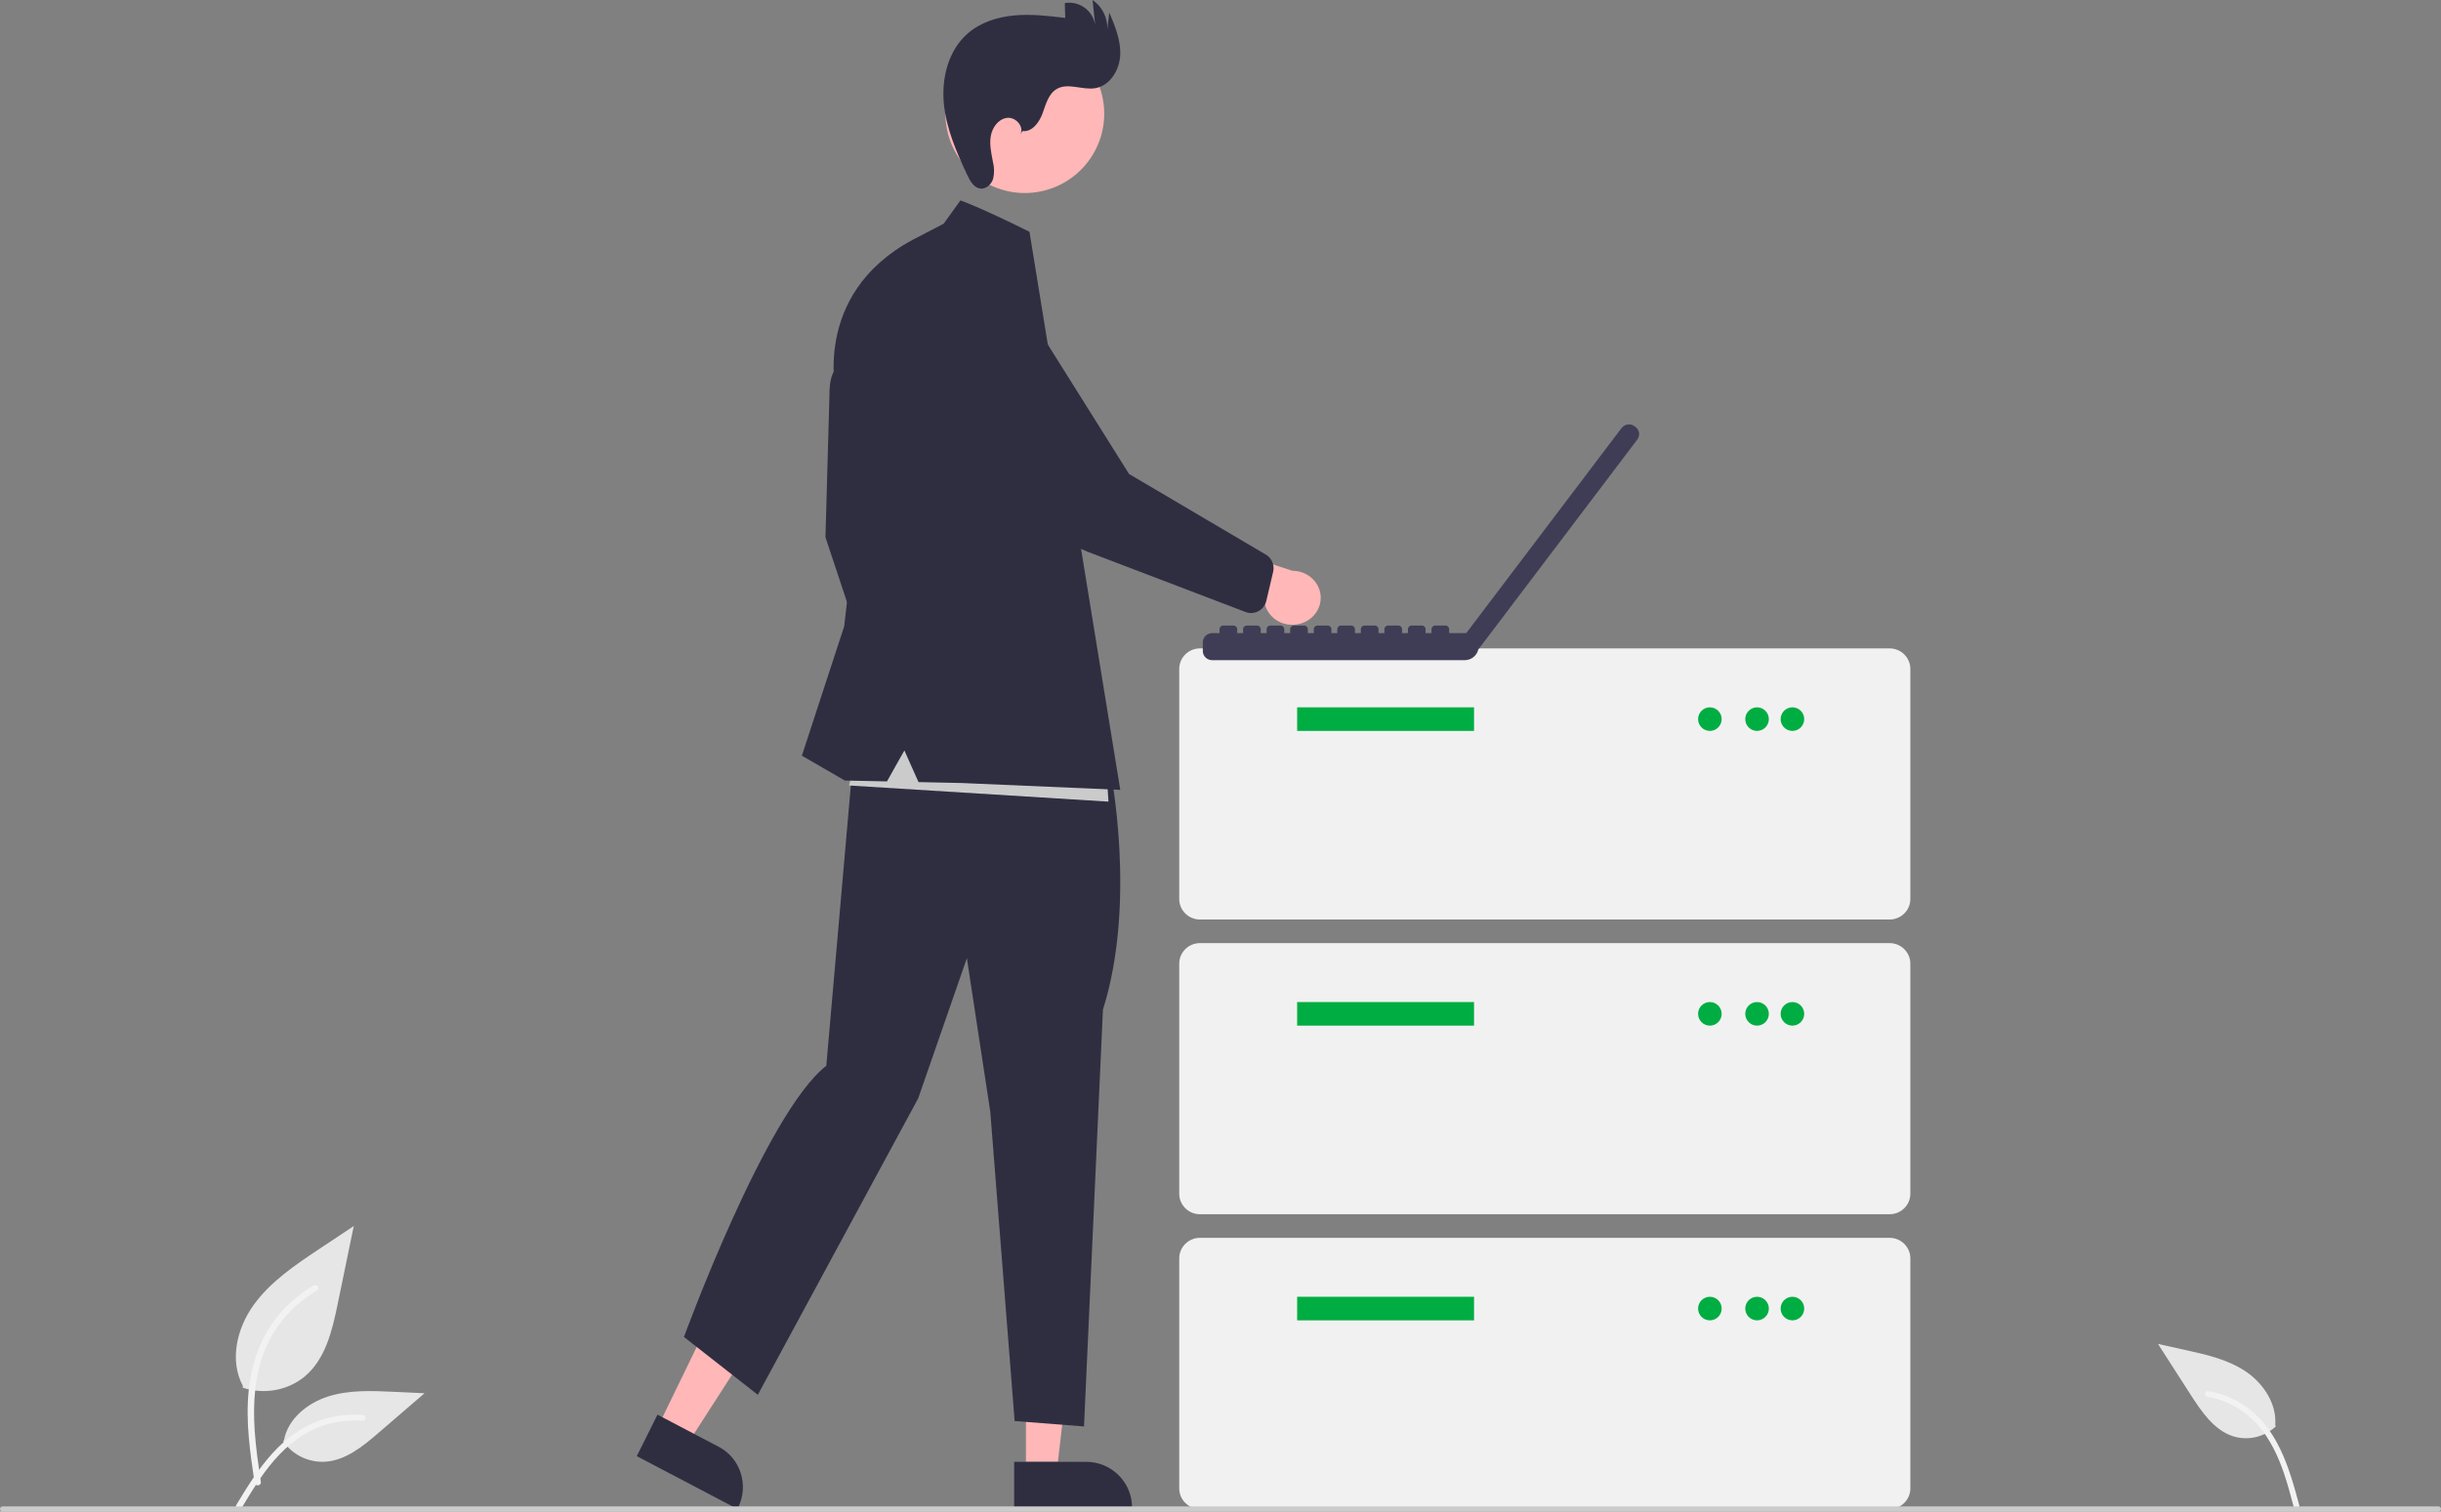
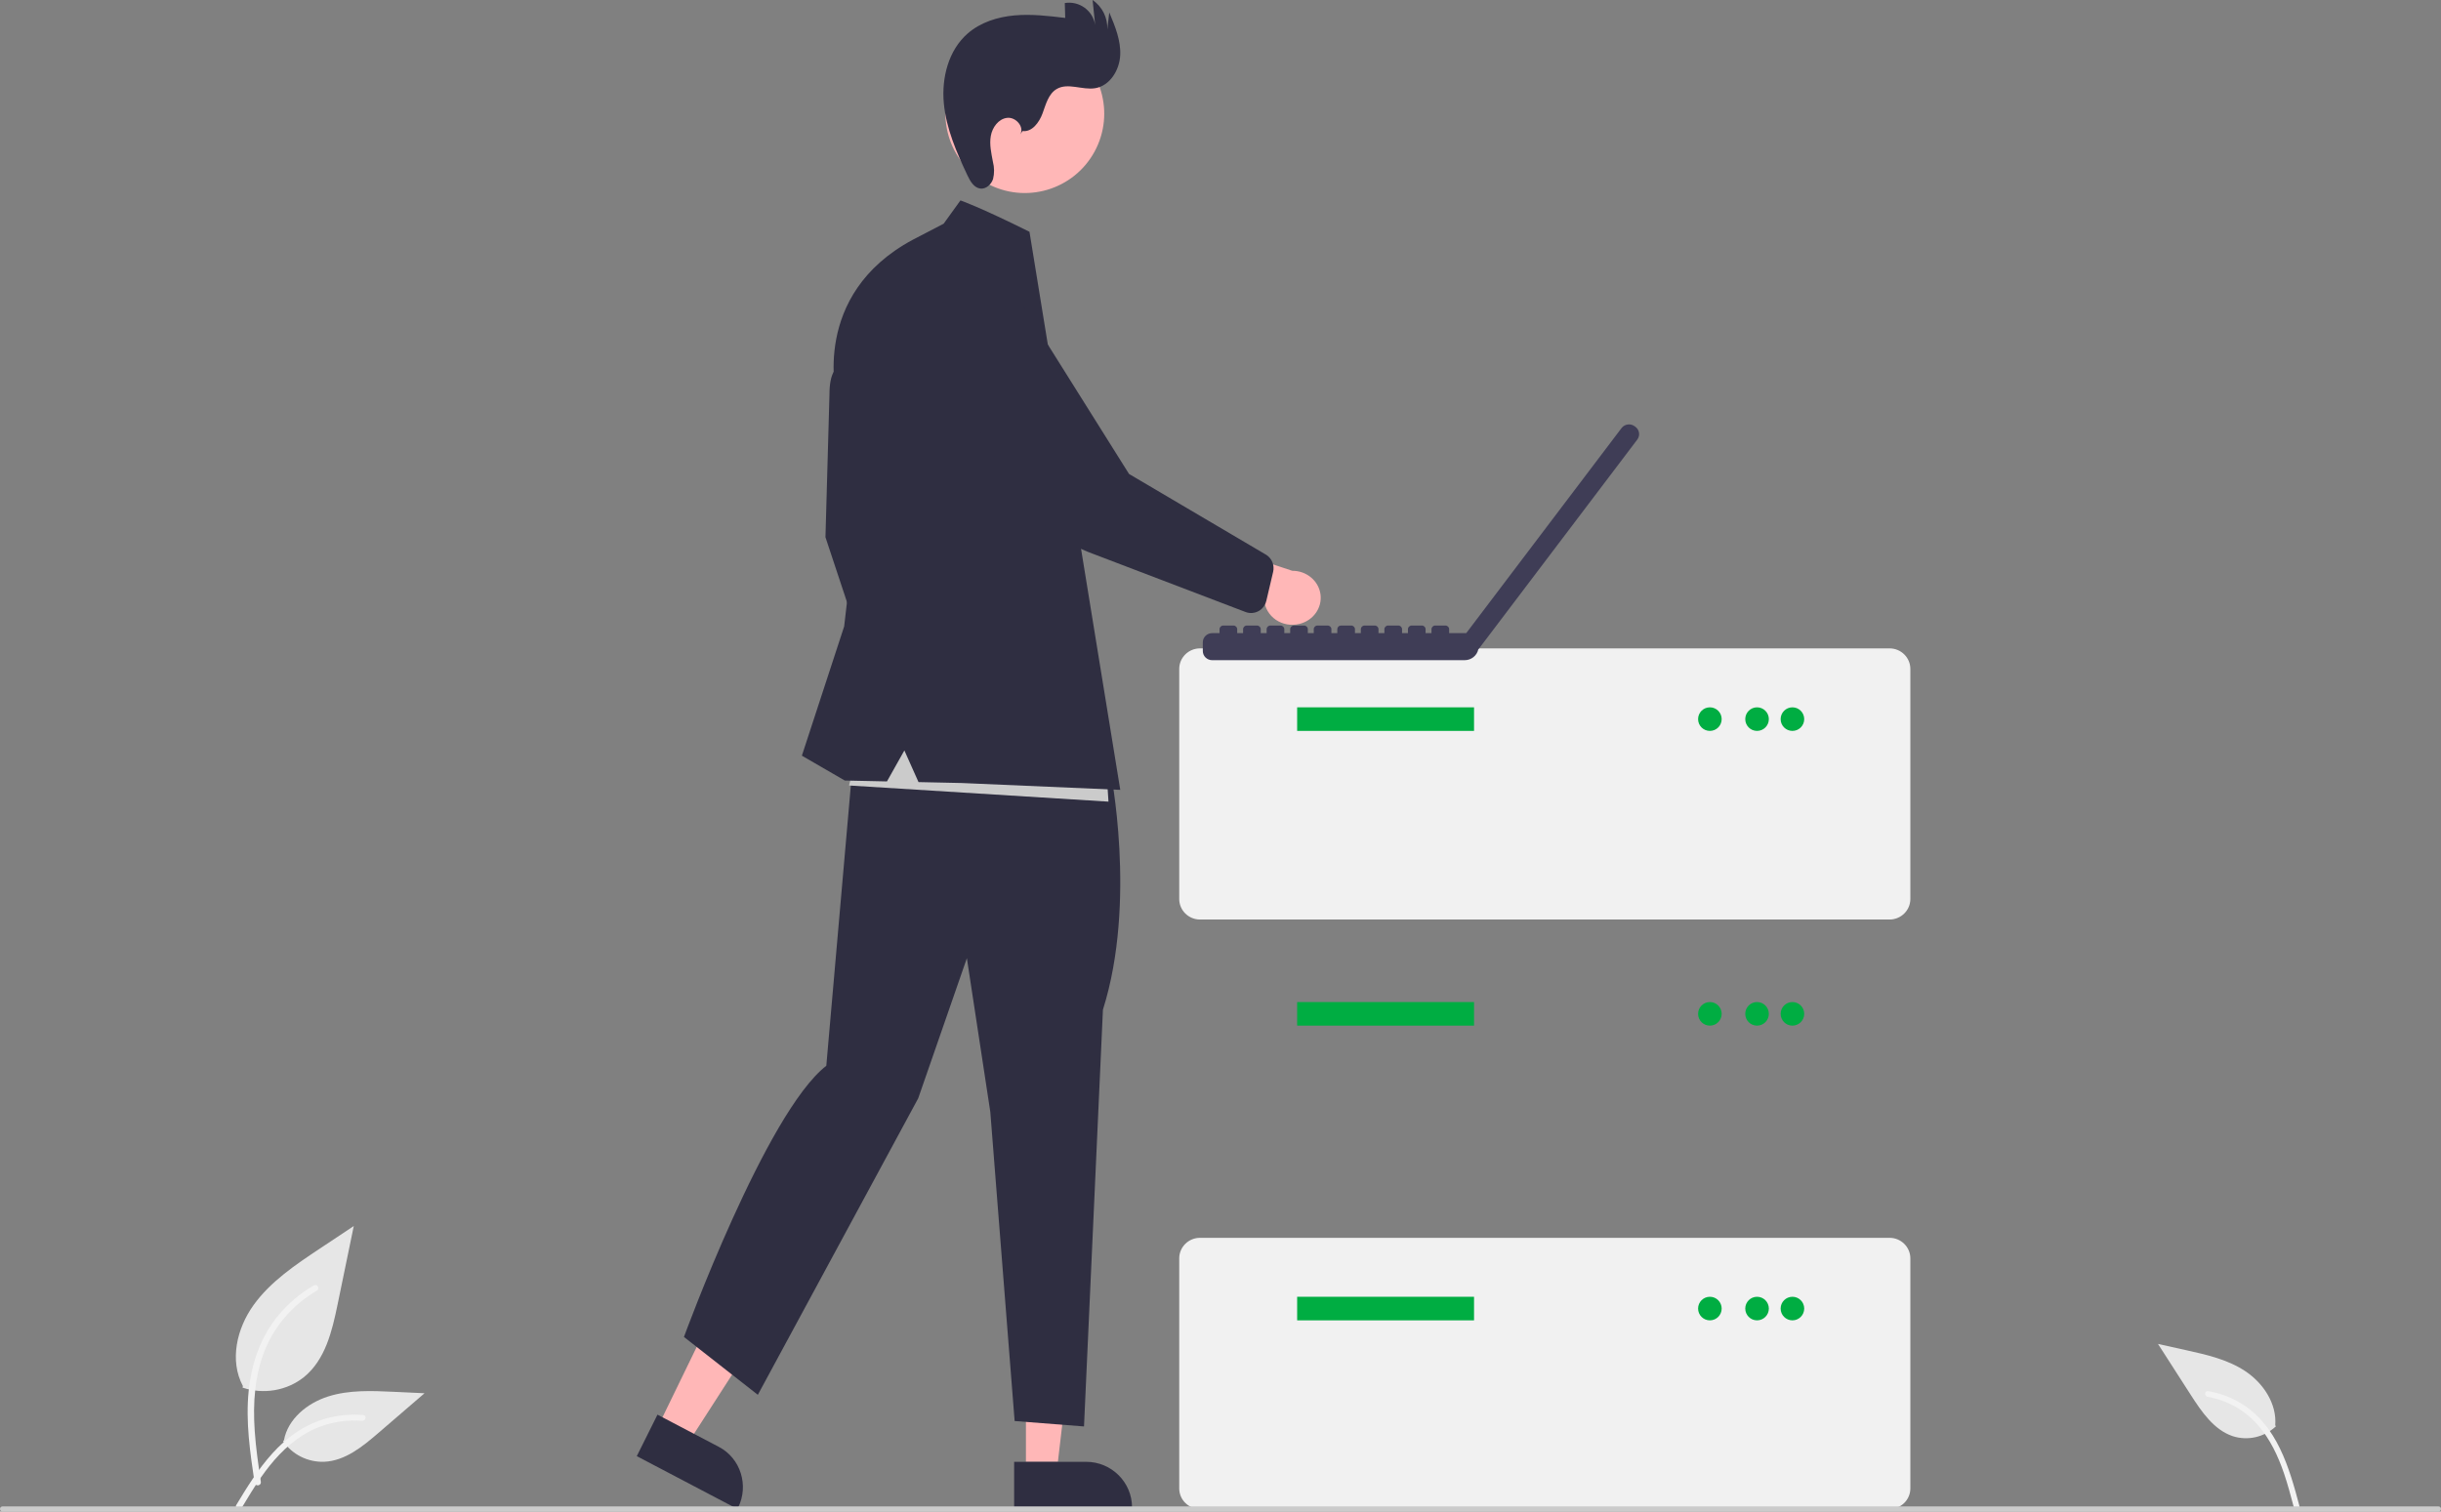
<svg xmlns="http://www.w3.org/2000/svg" width="207px" height="128.219px" viewBox="0 0 207 128.219" version="1.1">
  <rect x="0" y="0" width="207" height="128.219" fill="#808080" stroke="none" />
  <title>maintenance-support</title>
  <g id="Page-1" stroke="none" stroke-width="1" fill="none" fill-rule="evenodd">
    <g id="maintenance-support" fill-rule="nonzero">
      <path d="M20.568,117.706 C22.342,118.308 24.314,117.973 25.768,116.821 C27.59,115.345 28.161,112.913 28.626,110.661 L30,104 L27.123,105.913 C25.053,107.289 22.937,108.709 21.505,110.702 C20.072,112.695 19.447,115.415 20.598,117.572" id="b0cf38c7-358d-48dc-a444-e9782686dfa5" fill="#E6E6E6" />
      <path d="M21.595,125.815 C21.213,123.227 20.82,120.605 21.088,117.989 C21.326,115.666 22.088,113.397 23.639,111.536 C24.463,110.55 25.464,109.706 26.599,109.04 C26.895,108.866 27.168,109.303 26.873,109.476 C24.909,110.631 23.39,112.336 22.534,114.347 C21.59,116.582 21.438,119.019 21.601,121.393 C21.699,122.829 21.908,124.256 22.118,125.681 C22.152,125.815 22.069,125.95 21.928,125.991 C21.784,126.027 21.635,125.949 21.595,125.815 L21.595,125.815 Z" id="acbbaa8b-0bc2-4bc9-96d7-93dd88f90f19" fill="#F2F2F2" />
      <path d="M24,122.237 C24.77,123.379 26.096,124.046 27.497,123.997 C29.267,123.916 30.743,122.711 32.071,121.567 L36,118.184 L33.4,118.062 C31.53,117.975 29.611,117.893 27.83,118.456 C26.049,119.019 24.406,120.372 24.081,122.17" id="bed63620-84ae-4c66-a7c8-0d9b30f8c1e7" fill="#E6E6E6" />
      <path d="M20.035,127.666 C21.823,124.696 23.896,121.394 27.602,120.339 C28.632,120.047 29.713,119.942 30.785,120.03 C31.123,120.058 31.038,120.547 30.701,120.52 C28.904,120.38 27.11,120.825 25.622,121.782 C24.189,122.697 23.074,123.97 22.131,125.319 C21.552,126.146 21.035,127.008 20.517,127.868 C20.351,128.143 19.867,127.945 20.035,127.666 Z" id="fc4eb8ca-daad-4589-b224-2c71eec1c546" fill="#F2F2F2" />
      <path d="M193,120.99 C192.009,121.912 190.627,122.231 189.355,121.83 C187.751,121.303 186.697,119.753 185.763,118.299 L183,114 L185.416,114.537 C187.153,114.923 188.933,115.327 190.427,116.326 C191.921,117.326 193.091,119.063 192.943,120.904" id="ec83fa9a-7bb4-4b90-a90b-e1cec4444963" fill="#E6E6E6" />
      <path d="M194.991,127.733 C194.135,124.509 193.107,120.906 190.042,119.041 C189.19,118.524 188.245,118.172 187.259,118.004 C186.948,117.951 186.9,118.432 187.21,118.486 C188.861,118.775 190.361,119.616 191.457,120.867 C192.513,122.067 193.194,123.53 193.701,125.025 C194.011,125.941 194.259,126.876 194.507,127.81 C194.586,128.109 195.071,128.034 194.991,127.733 Z" id="e32935a9-e392-46b4-9a67-68c65f1cc9fa" fill="#F2F2F2" />
      <path d="M160.239,78 L101.761,78 C100.789,77.999 100.001,77.219 100,76.258 L100,56.742 C100.001,55.781 100.789,55.001 101.761,55 L160.239,55 C161.211,55.001 161.999,55.781 162,56.742 L162,76.258 C161.999,77.219 161.211,77.999 160.239,78 L160.239,78 Z" id="Path" fill="#F1F1F1" />
      <rect id="Rectangle" fill="#00AD42" x="110" y="60" width="15" height="2" />
      <circle id="Oval" fill="#00AD42" cx="145" cy="61" r="1" />
      <circle id="Oval" fill="#00AD42" cx="149" cy="61" r="1" />
      <circle id="Oval" fill="#00AD42" cx="152" cy="61" r="1" />
-       <path d="M160.239,103 L101.761,103 C100.789,102.999 100.001,102.219 100,101.258 L100,81.742 C100.001,80.781 100.789,80.001 101.761,80 L160.239,80 C161.211,80.001 161.999,80.781 162,81.742 L162,101.258 C161.999,102.219 161.211,102.999 160.239,103 L160.239,103 Z" id="Path" fill="#F1F1F1" />
      <rect id="Rectangle" fill="#00AD42" x="110" y="85" width="15" height="2" />
      <circle id="Oval" fill="#00AD42" cx="145" cy="86" r="1" />
      <circle id="Oval" fill="#00AD42" cx="149" cy="86" r="1" />
      <circle id="Oval" fill="#00AD42" cx="152" cy="86" r="1" />
      <path d="M160.239,128 L101.761,128 C100.789,127.999 100.001,127.219 100,126.258 L100,106.742 C100.001,105.781 100.789,105.001 101.761,105 L160.239,105 C161.211,105.001 161.999,105.781 162,106.742 L162,126.258 C161.999,127.219 161.211,127.999 160.239,128 L160.239,128 Z" id="Path" fill="#F1F1F1" />
      <rect id="Rectangle" fill="#00AD42" x="110" y="110" width="15" height="2" />
      <circle id="Oval" fill="#00AD42" cx="145" cy="111" r="1" />
      <circle id="Oval" fill="#00AD42" cx="149" cy="111" r="1" />
      <circle id="Oval" fill="#00AD42" cx="152" cy="111" r="1" />
      <path d="M138.68,36.201 L138.616,36.154 L138.614,36.153 C138.446,36.03 138.234,35.978 138.027,36.008 C137.819,36.038 137.632,36.148 137.507,36.314 L124.339,53.706 L122.89,53.706 L122.89,53.372 C122.89,53.201 122.748,53.062 122.573,53.062 L121.709,53.062 C121.534,53.062 121.392,53.201 121.392,53.372 L121.392,53.706 L120.892,53.706 L120.892,53.372 C120.892,53.201 120.75,53.062 120.576,53.062 L119.711,53.062 C119.536,53.062 119.395,53.201 119.395,53.372 L119.395,53.706 L118.896,53.706 L118.896,53.372 C118.896,53.201 118.754,53.062 118.579,53.062 L117.715,53.062 C117.54,53.062 117.398,53.201 117.398,53.372 L117.398,53.706 L116.898,53.706 L116.898,53.372 C116.898,53.201 116.756,53.062 116.582,53.062 L115.717,53.062 C115.542,53.062 115.401,53.201 115.401,53.372 L115.401,53.706 L114.902,53.706 L114.902,53.372 C114.902,53.201 114.76,53.062 114.585,53.062 L113.721,53.062 C113.637,53.062 113.556,53.094 113.497,53.153 C113.438,53.211 113.404,53.29 113.404,53.372 L113.404,53.706 L112.904,53.706 L112.904,53.372 C112.904,53.201 112.762,53.062 112.587,53.062 L111.723,53.062 C111.548,53.062 111.407,53.201 111.407,53.372 L111.407,53.706 L110.906,53.706 L110.906,53.372 C110.906,53.201 110.764,53.062 110.59,53.062 L109.725,53.062 C109.55,53.062 109.409,53.201 109.409,53.372 L109.409,53.706 L108.91,53.706 L108.91,53.372 C108.91,53.201 108.768,53.062 108.593,53.062 L107.729,53.062 C107.554,53.062 107.412,53.201 107.412,53.372 L107.412,53.706 L106.912,53.706 L106.912,53.372 C106.912,53.201 106.77,53.062 106.596,53.062 L105.731,53.062 C105.556,53.062 105.415,53.201 105.415,53.372 L105.415,53.706 L104.916,53.706 L104.916,53.372 C104.916,53.201 104.774,53.062 104.599,53.062 L103.735,53.062 C103.56,53.062 103.418,53.201 103.418,53.372 L103.418,53.706 L102.792,53.706 C102.582,53.706 102.38,53.788 102.232,53.934 C102.083,54.079 102,54.277 102,54.483 L102,55.224 C102,55.429 102.083,55.627 102.232,55.773 C102.38,55.918 102.582,56 102.792,56 L124.207,56 C124.766,56 125.249,55.615 125.362,55.078 L125.37,55.084 L138.843,37.289 L138.844,37.287 C139.105,36.943 139.031,36.457 138.68,36.201 L138.68,36.201 Z" id="Path" fill="#3F3D56" />
      <polygon id="Path" fill="#FFB7B7" points="56 120.594 58.609 122 65 112.075 61.15 110" />
      <path d="M55.755,120 L60.968,122.737 L60.968,122.737 C62.802,123.7 63.528,126.007 62.59,127.889 L62.534,128 L54,123.519 L55.755,120 Z" id="Path" fill="#2F2E41" />
      <polygon id="Path" fill="#FFB7B7" points="87 124 89.711 124 91 113 87 113" />
      <path d="M86,124 L92.108,124 L92.108,124 C94.257,124 96,125.734 96,127.874 L96,128 L86,128 L86,124 Z" id="Path" fill="#2F2E41" />
      <path d="M72.491,31.304 C72.491,31.304 70.34,29.805 70.34,33.467 L70,45.568 L73.792,57 L76,53.292 L75.094,45.259 L72.491,31.304 Z" id="Path" fill="#2F2E41" />
      <path d="M94.141,65.253 C94.141,65.253 96.433,76.456 93.53,85.65 L91.925,121 L86.042,120.54 L83.979,94.315 L81.992,81.279 L77.866,93.165 L64.265,118.316 L58,113.409 C58,113.409 64.943,94.396 70.072,90.404 L72.645,61 L94.141,65.253 Z" id="Path" fill="#2F2E41" />
      <circle id="Oval" fill="#FFB7B7" transform="translate(86.906, 9.64) rotate(-61.337) translate(-86.906, -9.64) " cx="86.906" cy="9.64" r="6.734" />
      <path d="M86.708,11.115 C87.515,11.221 88.124,10.391 88.406,9.625 C88.689,8.858 88.904,7.965 89.606,7.551 C90.565,6.985 91.791,7.666 92.888,7.479 C94.126,7.268 94.931,5.951 94.995,4.691 C95.058,3.431 94.558,2.22 94.069,1.058 L93.898,2.502 C93.944,1.507 93.472,0.56 92.652,0 L92.872,2.118 C92.778,1.528 92.453,1 91.97,0.651 C91.486,0.302 90.885,0.16 90.297,0.258 L90.332,1.52 C88.902,1.349 87.459,1.178 86.024,1.308 C84.59,1.438 83.145,1.894 82.058,2.843 C80.432,4.262 79.838,6.598 80.037,8.752 C80.237,10.907 81.122,12.93 82.045,14.885 C82.277,15.377 82.599,15.932 83.137,15.995 C83.621,16.051 84.064,15.645 84.214,15.18 C84.33,14.702 84.325,14.204 84.201,13.729 C84.065,13.002 83.893,12.26 84.021,11.533 C84.149,10.805 84.67,10.086 85.401,9.997 C86.131,9.908 86.879,10.746 86.527,11.395 L86.708,11.115 Z" id="Path" fill="#2F2E41" />
      <polygon id="Path" fill="#CBCBCB" points="94 68 72 66.629 73.656 60 93.763 64.343" />
      <path d="M80.023,18.976 L81.447,17 C81.447,17 83.039,17.541 87.301,19.661 L87.602,21.513 L95,67 L81.553,66.42 L77.891,66.342 L76.692,63.657 L75.215,66.285 L71.639,66.209 L68,64.101 L71.586,53.136 L72.746,43.12 L70.953,33.684 C70.953,33.684 68.697,25.019 77.387,20.347 L80.023,18.976 Z" id="Path" fill="#2F2E41" />
      <path d="M110.174,52.93 C109.489,53.096 108.761,52.964 108.188,52.57 C107.614,52.175 107.253,51.559 107.202,50.887 L99,48.793 L102.3,46 L109.583,48.417 C110.8,48.41 111.83,49.272 111.981,50.423 C112.132,51.574 111.356,52.651 110.174,52.93 L110.174,52.93 Z" id="Path" fill="#FFB7B7" />
      <path d="M106.728,51.837 C106.396,52.019 106.003,52.05 105.647,51.923 L92.817,47.027 C89.687,45.911 87.067,43.69 85.443,40.777 L80.093,31.18 C79.071,30.033 78.736,28.424 79.215,26.96 C79.693,25.497 80.913,24.403 82.413,24.09 C83.913,23.777 85.465,24.294 86.483,25.445 L95.744,40.204 L107.398,47.075 C107.866,47.383 108.092,47.953 107.965,48.501 L107.385,50.97 C107.323,51.235 107.182,51.475 106.981,51.657 C106.904,51.727 106.819,51.787 106.728,51.837 L106.728,51.837 Z" id="Path" fill="#2F2E41" />
      <path d="M206.781,128.219 L0.219,128.219 C0.098,128.219 0,128.121 0,128 C0,127.879 0.098,127.781 0.219,127.781 L206.781,127.781 C206.902,127.781 207,127.879 207,128 C207,128.121 206.902,128.219 206.781,128.219 Z" id="Path" fill="#CBCBCB" />
    </g>
  </g>
</svg>